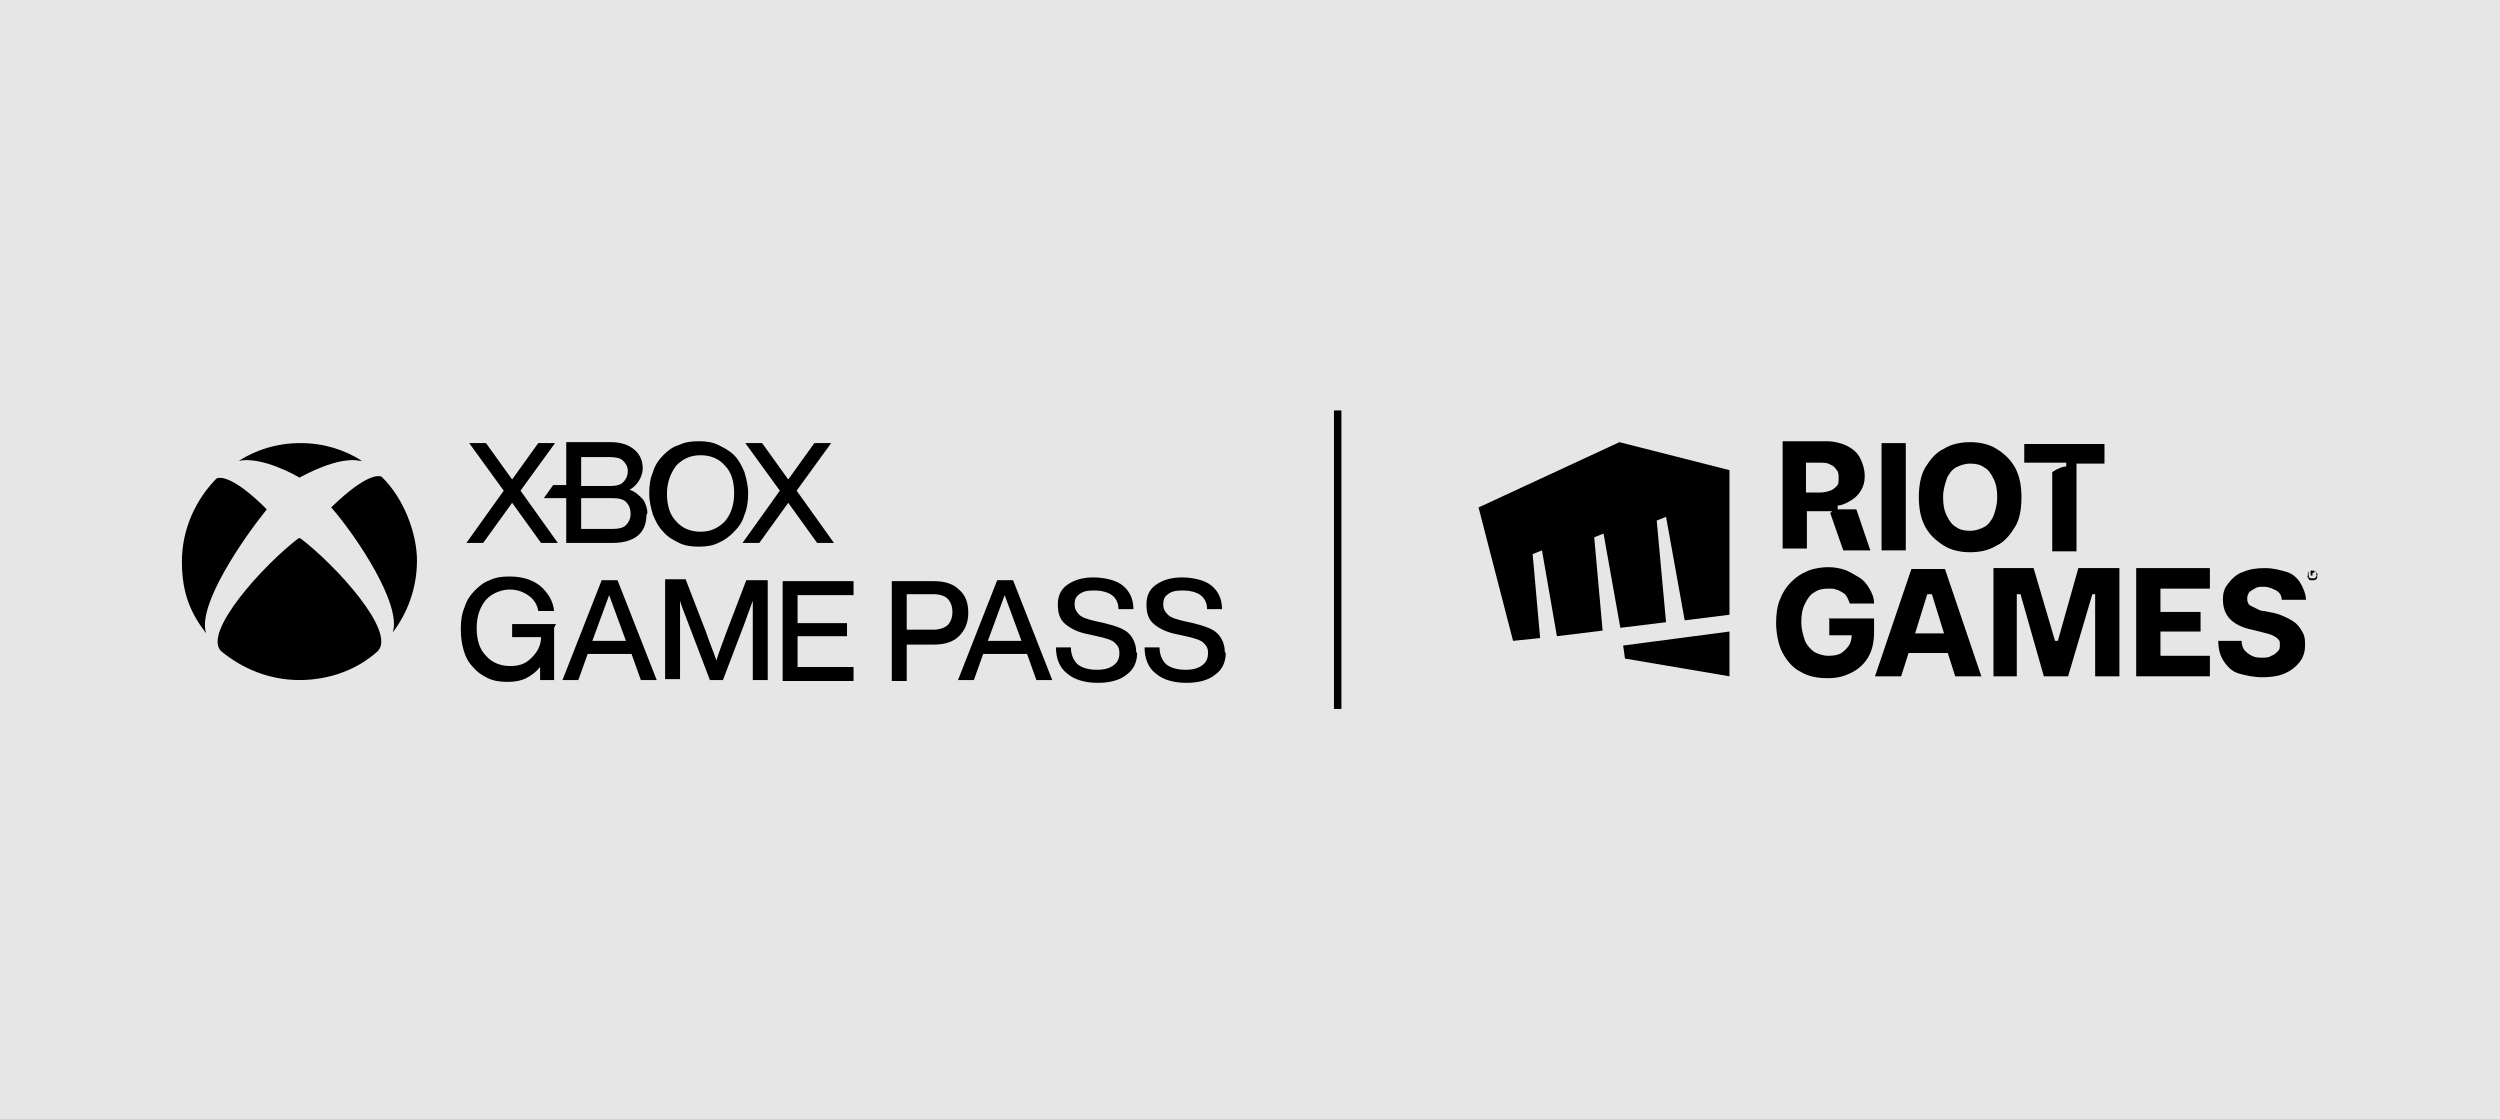
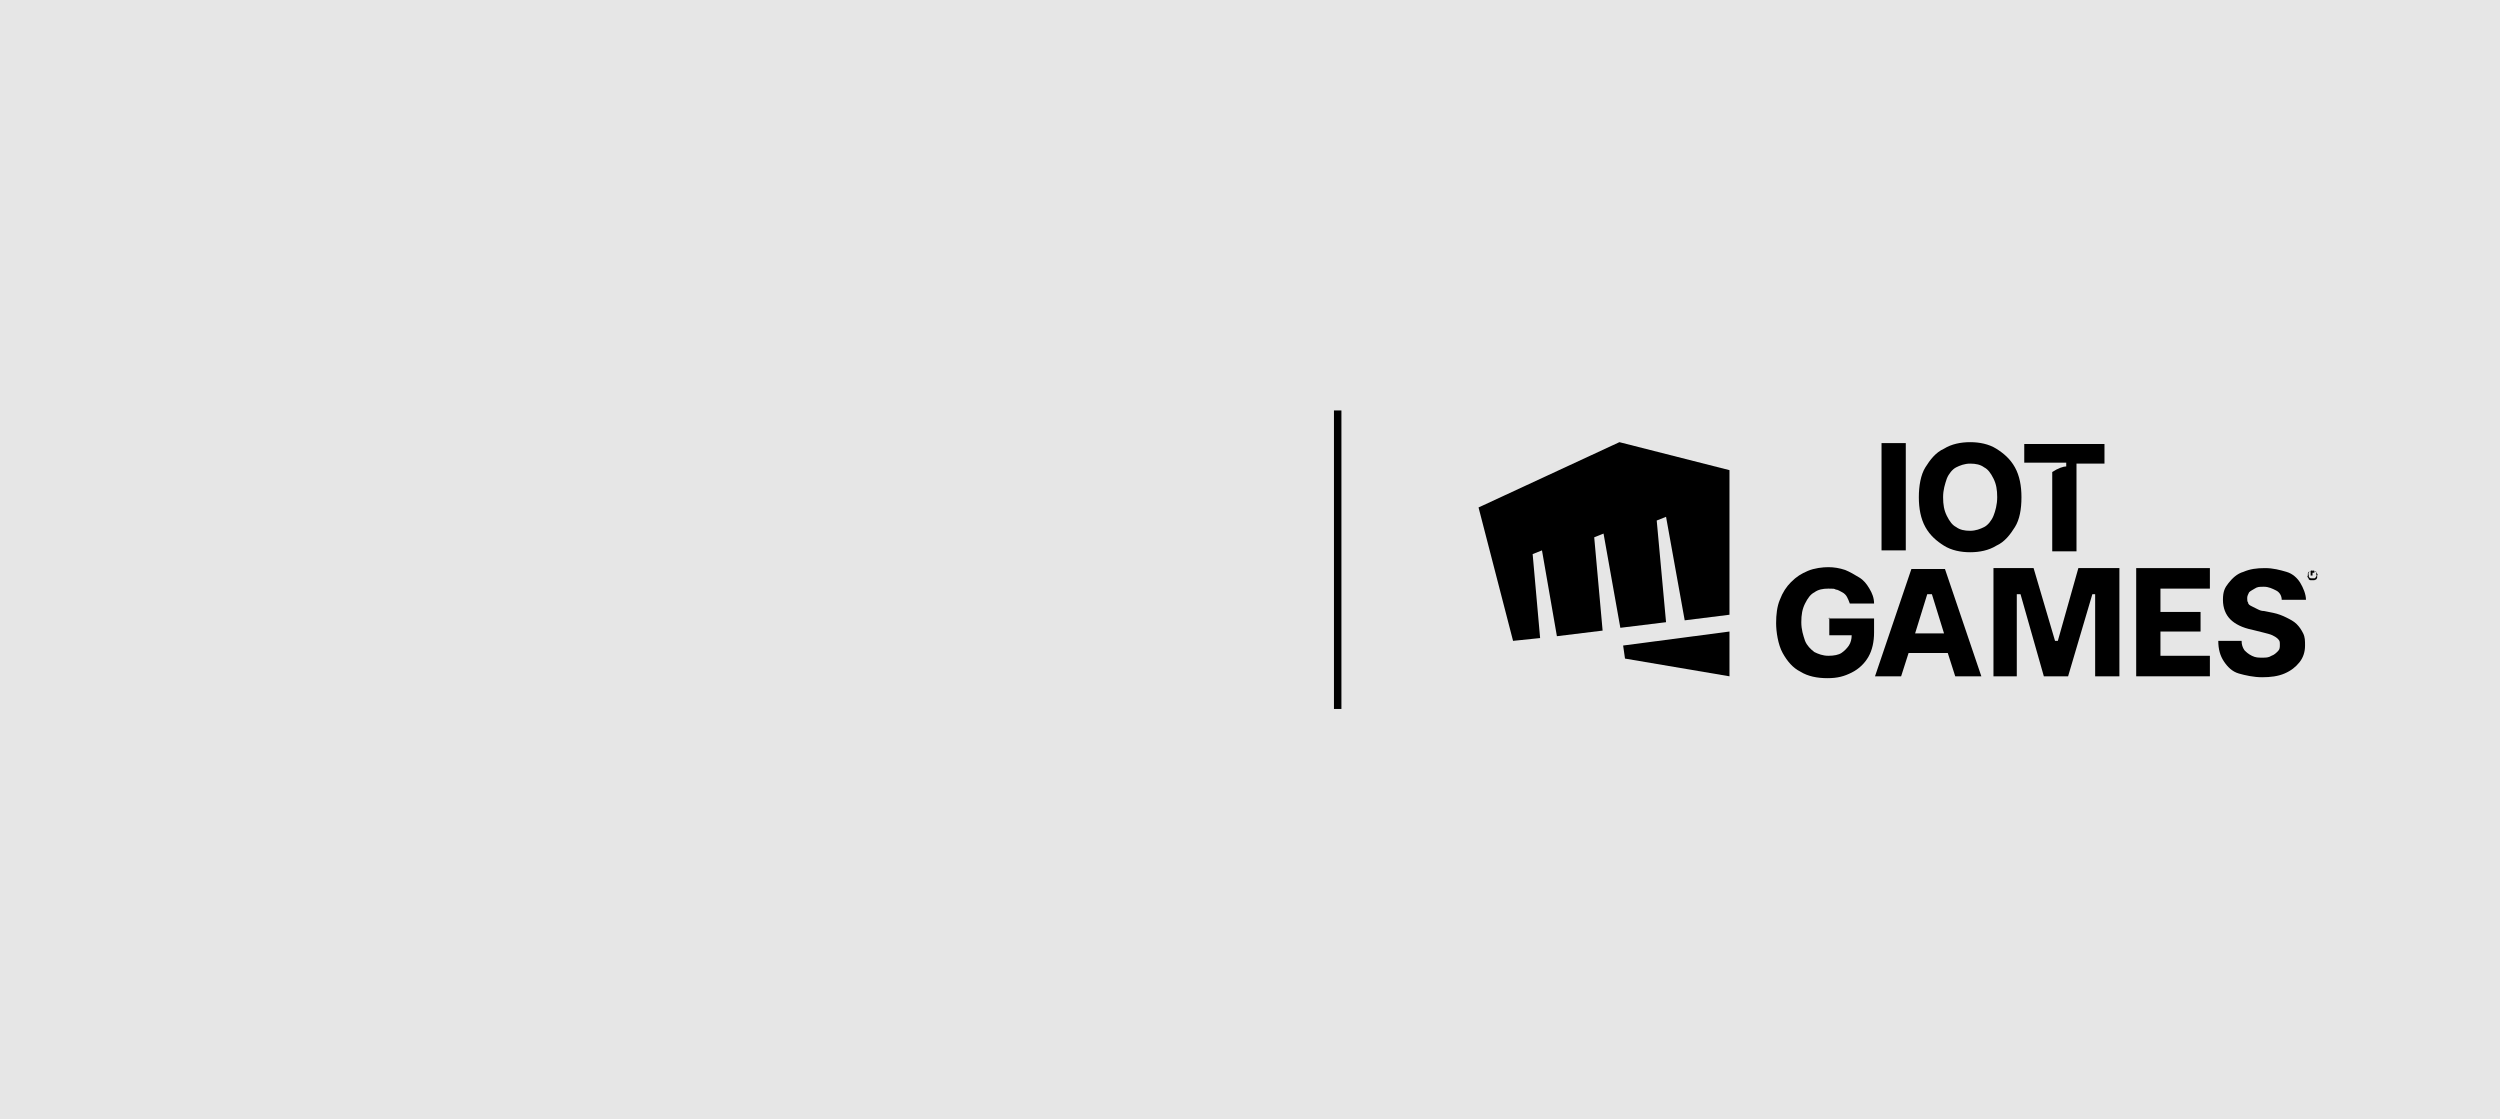
<svg xmlns="http://www.w3.org/2000/svg" id="Layer_1" version="1.1" viewBox="0 0 268 120">
  <defs>
    <style>
      .st0 {
        fill: none;
      }

      .st1 {
        fill: #e6e6e6;
      }

      .st2 {
        clip-path: url(#clippath-1);
      }

      .st3 {
        clip-path: url(#clippath);
      }
    </style>
    <clipPath id="clippath">
      <rect class="st0" x="19.5" y="47.3" width="111.9" height="25.9" />
    </clipPath>
    <clipPath id="clippath-1">
      <rect class="st0" x="19.5" y="47.3" width="111.9" height="25.9" />
    </clipPath>
  </defs>
  <g id="Layer_2">
    <rect class="st1" y="0" width="268" height="120" />
  </g>
  <g>
    <g>
      <g>
        <polygon points="173.6 47.4 158.5 54.4 162.2 68.7 165.1 68.4 164.3 59.4 165.3 59 166.9 68.2 171.8 67.6 170.9 57.6 171.9 57.2 173.7 67.3 178.6 66.7 177.6 55.8 178.6 55.4 180.6 66.5 185.4 65.9 185.4 50.4 173.6 47.4" />
        <polygon points="174 69.2 174.2 70.6 185.4 72.5 185.4 67.7 174 69.2" />
      </g>
      <g>
        <path d="M196.1,66.2v1.9h2.4c0,.4-.1.8-.3,1.1-.2.3-.5.6-.8.8s-.8.3-1.4.3-1.1-.2-1.5-.4c-.4-.3-.8-.7-1-1.2-.2-.6-.4-1.2-.4-2s.1-1.4.4-2,.6-1,1-1.2c.4-.3.9-.4,1.5-.4s.6,0,.8.1c.2,0,.5.2.7.3.2.1.4.3.5.5.1.2.2.4.3.7h2.6c0-.6-.2-1.1-.5-1.6s-.6-.9-1.1-1.2-1-.6-1.5-.8c-.6-.2-1.2-.3-1.8-.3s-1.5.1-2.2.4c-.7.3-1.2.6-1.8,1.2-.5.5-.9,1.1-1.2,1.9-.3.7-.4,1.6-.4,2.5s.2,2.3.7,3.2c.5.9,1.1,1.6,1.9,2,.8.5,1.8.7,2.9.7s1.8-.2,2.6-.6,1.4-1,1.8-1.7.6-1.6.6-2.6v-1.5h-4.9s0,0,0,0Z" />
        <polygon points="229 72.5 229 60.9 236.9 60.9 236.9 63.1 231.6 63.1 231.6 65.6 235.9 65.6 235.9 67.7 231.6 67.7 231.6 70.3 236.9 70.3 236.9 72.5 229 72.5" />
        <path d="M244.6,64.3c0-.4-.2-.8-.6-1s-.8-.4-1.3-.4-.7,0-1,.2-.4.2-.6.4c-.1.2-.2.4-.2.6s0,.4.1.5c0,.2.2.3.4.4.2.1.4.2.6.3s.4.2.7.2l1,.2c.5.1,1,.3,1.4.5s.8.4,1.1.7.5.6.7,1c.2.4.2.8.2,1.3,0,.7-.2,1.3-.6,1.8s-.9.9-1.6,1.2-1.5.4-2.4.4-1.8-.2-2.5-.4-1.2-.7-1.6-1.3-.6-1.3-.6-2.2h2.5c0,.4.1.7.3,1,.2.2.4.4.8.6s.7.2,1.1.2.7,0,1-.2c.3-.1.5-.3.7-.5.2-.2.2-.4.2-.7s0-.4-.2-.6c-.2-.2-.4-.3-.6-.4s-.6-.2-1-.3l-1.2-.3c-1-.2-1.8-.6-2.3-1.1s-.8-1.2-.8-2.1.2-1.3.6-1.8c.4-.5.9-1,1.6-1.2.7-.3,1.4-.4,2.3-.4s1.6.2,2.3.4,1.2.7,1.5,1.2.6,1.2.6,1.8h-2.6q0,0,0,0Z" />
        <polygon points="227.2 72.5 224.6 72.5 224.6 63.7 224.3 63.7 221.7 72.5 219.1 72.5 216.6 63.7 216.2 63.7 216.2 72.5 213.7 72.5 213.7 60.9 218 60.9 220.3 68.7 220.6 68.7 222.8 60.9 227.2 60.9 227.2 72.5" />
        <path d="M209.6,72.5h2.8l-3.9-11.5h-3.6l-3.9,11.5h2.8l.8-2.5h4.2l.8,2.5h0ZM205.3,67.9l1.3-4.2h.5l1.3,4.2h-3Z" />
        <path d="M247.9,62.2c0,0-.2,0-.2,0s-.1,0-.2-.1c0,0,0-.1-.1-.2s0-.2,0-.2,0-.2,0-.2,0-.1.1-.2c0,0,.1,0,.2-.1s.2,0,.2,0,.2,0,.2,0,.1,0,.2.1c0,0,0,.1.1.2s0,.2,0,.2,0,.2,0,.2,0,.1-.1.2-.1,0-.2.1c0,0-.2,0-.2,0ZM247.9,62c0,0,.2,0,.2,0s.1,0,.2-.2,0-.2,0-.2,0-.2,0-.2,0-.1-.2-.2-.2,0-.2,0-.2,0-.2,0-.1,0-.2.2,0,.2,0,.2,0,.2,0,.2,0,.1.2.2c0,0,.1,0,.2,0ZM247.7,61.8v-.6h.3s0,0,.1,0c0,0,0,0,0,0,0,0,0,0,0,.1s0,0,0,.1c0,0,0,0,0,0,0,0,0,0-.1,0h-.2c0-.1.2-.1.2-.1h0s0,0,0,0h-.1v.4h-.2v-.2ZM248.1,61.6v.2c.1,0,0,0,0,0v-.2c-.1,0,0,0,0,0Z" />
      </g>
      <g>
        <rect x="201.7" y="47.5" width="2.6" height="11.5" />
        <path d="M216.7,53.3c0,1.3-.2,2.4-.7,3.2s-1.1,1.6-2,2c-.8.5-1.8.7-2.8.7s-2-.2-2.8-.7c-.8-.5-1.5-1.1-2-2-.5-.9-.7-2-.7-3.2s.2-2.4.7-3.2,1.1-1.6,2-2c.8-.5,1.8-.7,2.8-.7s2,.2,2.8.7c.8.5,1.5,1.1,2,2,.5.9.7,2,.7,3.2M214.1,53.3c0-.8-.1-1.4-.4-2s-.6-1-1-1.2c-.4-.3-.9-.4-1.5-.4s-1.1.2-1.5.4-.8.7-1,1.2c-.2.6-.4,1.2-.4,2s.1,1.4.4,2,.6,1,1,1.2c.4.3.9.4,1.5.4s1.1-.2,1.5-.4.8-.7,1-1.2c.2-.5.4-1.2.4-2" />
-         <path d="M196.2,55l1.4,4h2.9l-1.5-4.4h-2v-.4c.3,0,.9-.2,1.5-.6.8-.5,1.4-1.4,1.4-2.5h0c0-.8-.2-1.4-.5-2-.3-.6-.8-1-1.4-1.3s-1.4-.5-2.2-.5h-4.7v11.5h2.6v-4h2.7,0ZM196.2,52.6c-.3.1-.7.2-1.1.2h-1.5v-3.2h1.5c.4,0,.8,0,1.1.2.3.1.5.3.7.6.2.2.2.5.2.9s0,.6-.2.8-.4.4-.7.5" />
        <path d="M217,47.5v2.1h4.5v.4c-.3,0-.9.2-1.5.6v8.5h2.6v-9.4h3v-2.1h-8.6Z" />
      </g>
    </g>
    <rect x="143" y="44" width=".8" height="32" />
    <g id="XGP_Full_2020_Stack_Alt_Green">
      <g class="st3">
        <g class="st2">
-           <path d="M32.2,57.7s0,0,0,0c3.8,2.9,10.3,10,8.3,12.1-2.2,2-5.2,3.1-8.4,3.1s-6.1-1.2-8.4-3.1c-2-2,4.5-9.2,8.3-12.1,0,0,0,0,0,0M38.8,49.4c-1.9-1.2-4.1-1.9-6.6-1.9s-4.7.7-6.6,1.9c0,0,0,0,0,0,0,0,0,0,0,0,2.5-.5,6.2,1.6,6.5,1.8,0,0,0,0,0,0s0,0,0,0c.4-.2,4.1-2.3,6.5-1.8,0,0,0,0,0,0,0,0,0,0,0,0M23.3,51.2s0,0,0,0c-2.3,2.3-3.8,5.5-3.8,9s1,5.6,2.6,7.7c0,0,0,0,0,0,0,0,0,0,0,0-1-3,4-10.2,6.5-13.3,0,0,0,0,0,0s0,0,0,0c-3.9-3.9-5.2-3.4-5.4-3.3M35.6,54.5s0,0,0,0,0,0,0,0c2.6,3,7.5,10.3,6.5,13.3,0,0,0,0,0,0,0,0,0,0,0,0,1.6-2.1,2.6-4.8,2.6-7.7s-1.4-6.7-3.8-9c0,0,0,0,0,0-.2-.1-1.5-.5-5.4,3.3M59.8,58.2h-1.8l-3.1-4.3-3.1,4.3h-1.8l4-5.6-3.7-5.1h1.8l2.8,3.9,2.8-3.9h1.8l-3.7,5.1,4,5.6ZM69.3,55.2c0,.9-.3,1.7-.9,2.2-.6.5-1.5.8-2.7.8h-5v-4.8h-2.4l1-1.4h1.4v-4.6h4.8c1.1,0,1.9.3,2.5.8.6.5.9,1.2.9,2s-.5,1.8-1.4,2.3c.6.2,1,.6,1.4,1,.3.4.5,1,.5,1.5M62.3,52.1h3.1c.6,0,1.1-.1,1.4-.4.3-.3.5-.7.5-1.2s-.2-.8-.5-1.1c-.3-.3-.8-.4-1.4-.4h-3.1v3.2ZM67.6,55.1c0-.6-.2-1-.5-1.3-.3-.3-.8-.4-1.5-.4h-3.3v3.3h3.3c.7,0,1.2-.1,1.5-.4.3-.3.5-.7.5-1.2M80.2,52.9c0,.8-.1,1.6-.4,2.3-.2.7-.6,1.3-1.1,1.8-.5.5-1,.9-1.7,1.2-.6.3-1.3.4-2.1.4s-1.5-.1-2.1-.4c-.6-.3-1.2-.6-1.7-1.2-.5-.5-.8-1.1-1.1-1.8-.2-.7-.4-1.4-.4-2.3s.1-1.6.4-2.3c.2-.7.6-1.3,1.1-1.8.5-.5,1-.9,1.7-1.1.6-.3,1.3-.4,2.1-.4s1.5.1,2.1.4c.6.3,1.2.6,1.7,1.1.5.5.8,1.1,1.1,1.8.2.7.4,1.4.4,2.3M71.5,52.9c0,1.3.3,2.3,1,3,.6.7,1.5,1.1,2.6,1.1s1.9-.4,2.6-1.1h0c.6-.7,1-1.7,1-3s-.3-2.3-1-3c-.6-.7-1.5-1.1-2.6-1.1s-1.9.4-2.6,1.1c-.6.8-1,1.8-1,3M85.4,52.6l3.7-5.1h-1.8l-2.8,3.9-2.8-3.9h-1.8l3.7,5.1-4,5.6h1.8l3.1-4.3,3.1,4.3h1.8l-4-5.6ZM66.3,62.2h-1.8l-4.2,10.7h1.7l1-2.8h4.7l1,2.8h1.7l-4.2-10.7ZM63.5,68.7l1.8-4.9,1.8,4.9h-3.7ZM59.4,67.3v5.6h0s-1.5,0-1.5,0v-1.4c-.4.5-.9.9-1.5,1.2-.6.3-1.3.4-2,.4s-1.5-.1-2.1-.4c-.6-.3-1.1-.6-1.6-1.2-.5-.5-.8-1.1-1-1.8-.2-.7-.3-1.4-.3-2.3s.1-1.6.4-2.3c.2-.7.6-1.3,1.1-1.8.5-.5,1-.9,1.6-1.1.6-.3,1.3-.4,2.1-.4,1.3,0,2.4.3,3.3,1,.8.7,1.4,1.6,1.5,2.7h0s-1.7,0-1.7,0h0c-.1-.7-.5-1.3-1.1-1.7-.6-.4-1.2-.6-2-.6s-1.9.4-2.5,1.1c-.6.7-1,1.7-1,3s.3,2.3,1,3c.6.7,1.5,1.1,2.6,1.1s1.7-.3,2.3-.9c.6-.6,1-1.3,1-2.2h-3.1v-1.4h4.7ZM85.5,63.7v3.1h5.3v1.4h-5.3v3.3h6v1.5h-7.6v-10.7h7.6v1.5h-6ZM82.3,62.2v10.7h-1.6v-8.5c-.2.6-.5,1.3-.8,2.2l-2.4,6.3h-1.4s-2.4-6.3-2.4-6.3c-.3-.8-.6-1.5-.8-2.2v8.4h-1.6v-10.7h2.2l2.2,5.7c.4,1.2.8,2.1,1.1,3,.3-1,.7-2,1.1-3.1l2.1-5.5h2.3ZM102.8,63.2c-.6-.6-1.5-.9-2.7-.9h-4.5v10.7h1.6v-3.9h2.9c1.2,0,2.1-.3,2.7-.9.6-.6,1-1.4,1-2.5s-.3-1.9-1-2.5M97.2,63.7h2.9c.7,0,1.2.2,1.5.5.3.3.5.8.5,1.4s-.2,1.1-.5,1.4c-.3.3-.9.5-1.5.5h-2.9v-3.9ZM121.9,70c0,1-.4,1.8-1.1,2.3-.7.6-1.8.9-3.1.9s-2.5-.3-3.3-1c-.8-.6-1.2-1.6-1.2-2.8h0s1.6,0,1.6,0h0c0,.8.3,1.4.7,1.8.5.4,1.2.6,2.1.6s1.4-.2,1.8-.5c.4-.3.6-.7.6-1.3s-.2-.8-.5-1.1c-.3-.3-1-.5-1.9-.7l-.9-.2c-1.1-.2-1.9-.6-2.5-1.1-.6-.5-.8-1.2-.8-2.1s.3-1.6,1-2.1c.7-.5,1.6-.8,2.8-.8s2.5.3,3.2.9c.7.6,1.1,1.4,1.1,2.5h0s-1.6,0-1.6,0h0c0-.7-.3-1.2-.7-1.5-.4-.3-1.1-.5-1.9-.5s-1.2.1-1.6.4c-.4.3-.5.6-.5,1.1s.2.8.5,1.1c.3.3.9.5,1.8.7l.9.2c1.2.3,2.1.6,2.6,1.1.5.5.8,1.2.8,2M131.4,70c0,1-.4,1.8-1.1,2.3-.7.6-1.8.9-3.1.9s-2.5-.3-3.3-1c-.8-.6-1.2-1.6-1.2-2.8h0s1.6,0,1.6,0h0c0,.8.3,1.4.7,1.8.5.4,1.2.6,2.1.6s1.4-.2,1.8-.5c.4-.3.6-.7.6-1.3s-.2-.8-.5-1.1c-.3-.3-1-.5-1.9-.7l-.9-.2c-1.1-.2-1.9-.6-2.5-1.1-.6-.5-.8-1.2-.8-2.1s.3-1.6,1-2.1c.7-.5,1.6-.8,2.8-.8s2.5.3,3.2.9c.7.6,1.1,1.4,1.1,2.5h0s-1.6,0-1.6,0h0c0-.7-.3-1.2-.7-1.5-.4-.3-1.1-.5-1.9-.5s-1.2.1-1.6.4c-.4.3-.5.6-.5,1.1s.2.8.5,1.1c.3.3.9.5,1.8.7l.9.2c1.2.3,2.1.6,2.6,1.1.5.5.8,1.2.8,2M108.7,62.2h-1.8l-4.2,10.7h1.7l1-2.8h4.7l1,2.8h1.7l-4.2-10.7ZM105.9,68.7l1.8-4.9,1.8,4.9h-3.7Z" />
-         </g>
+           </g>
      </g>
    </g>
  </g>
</svg>